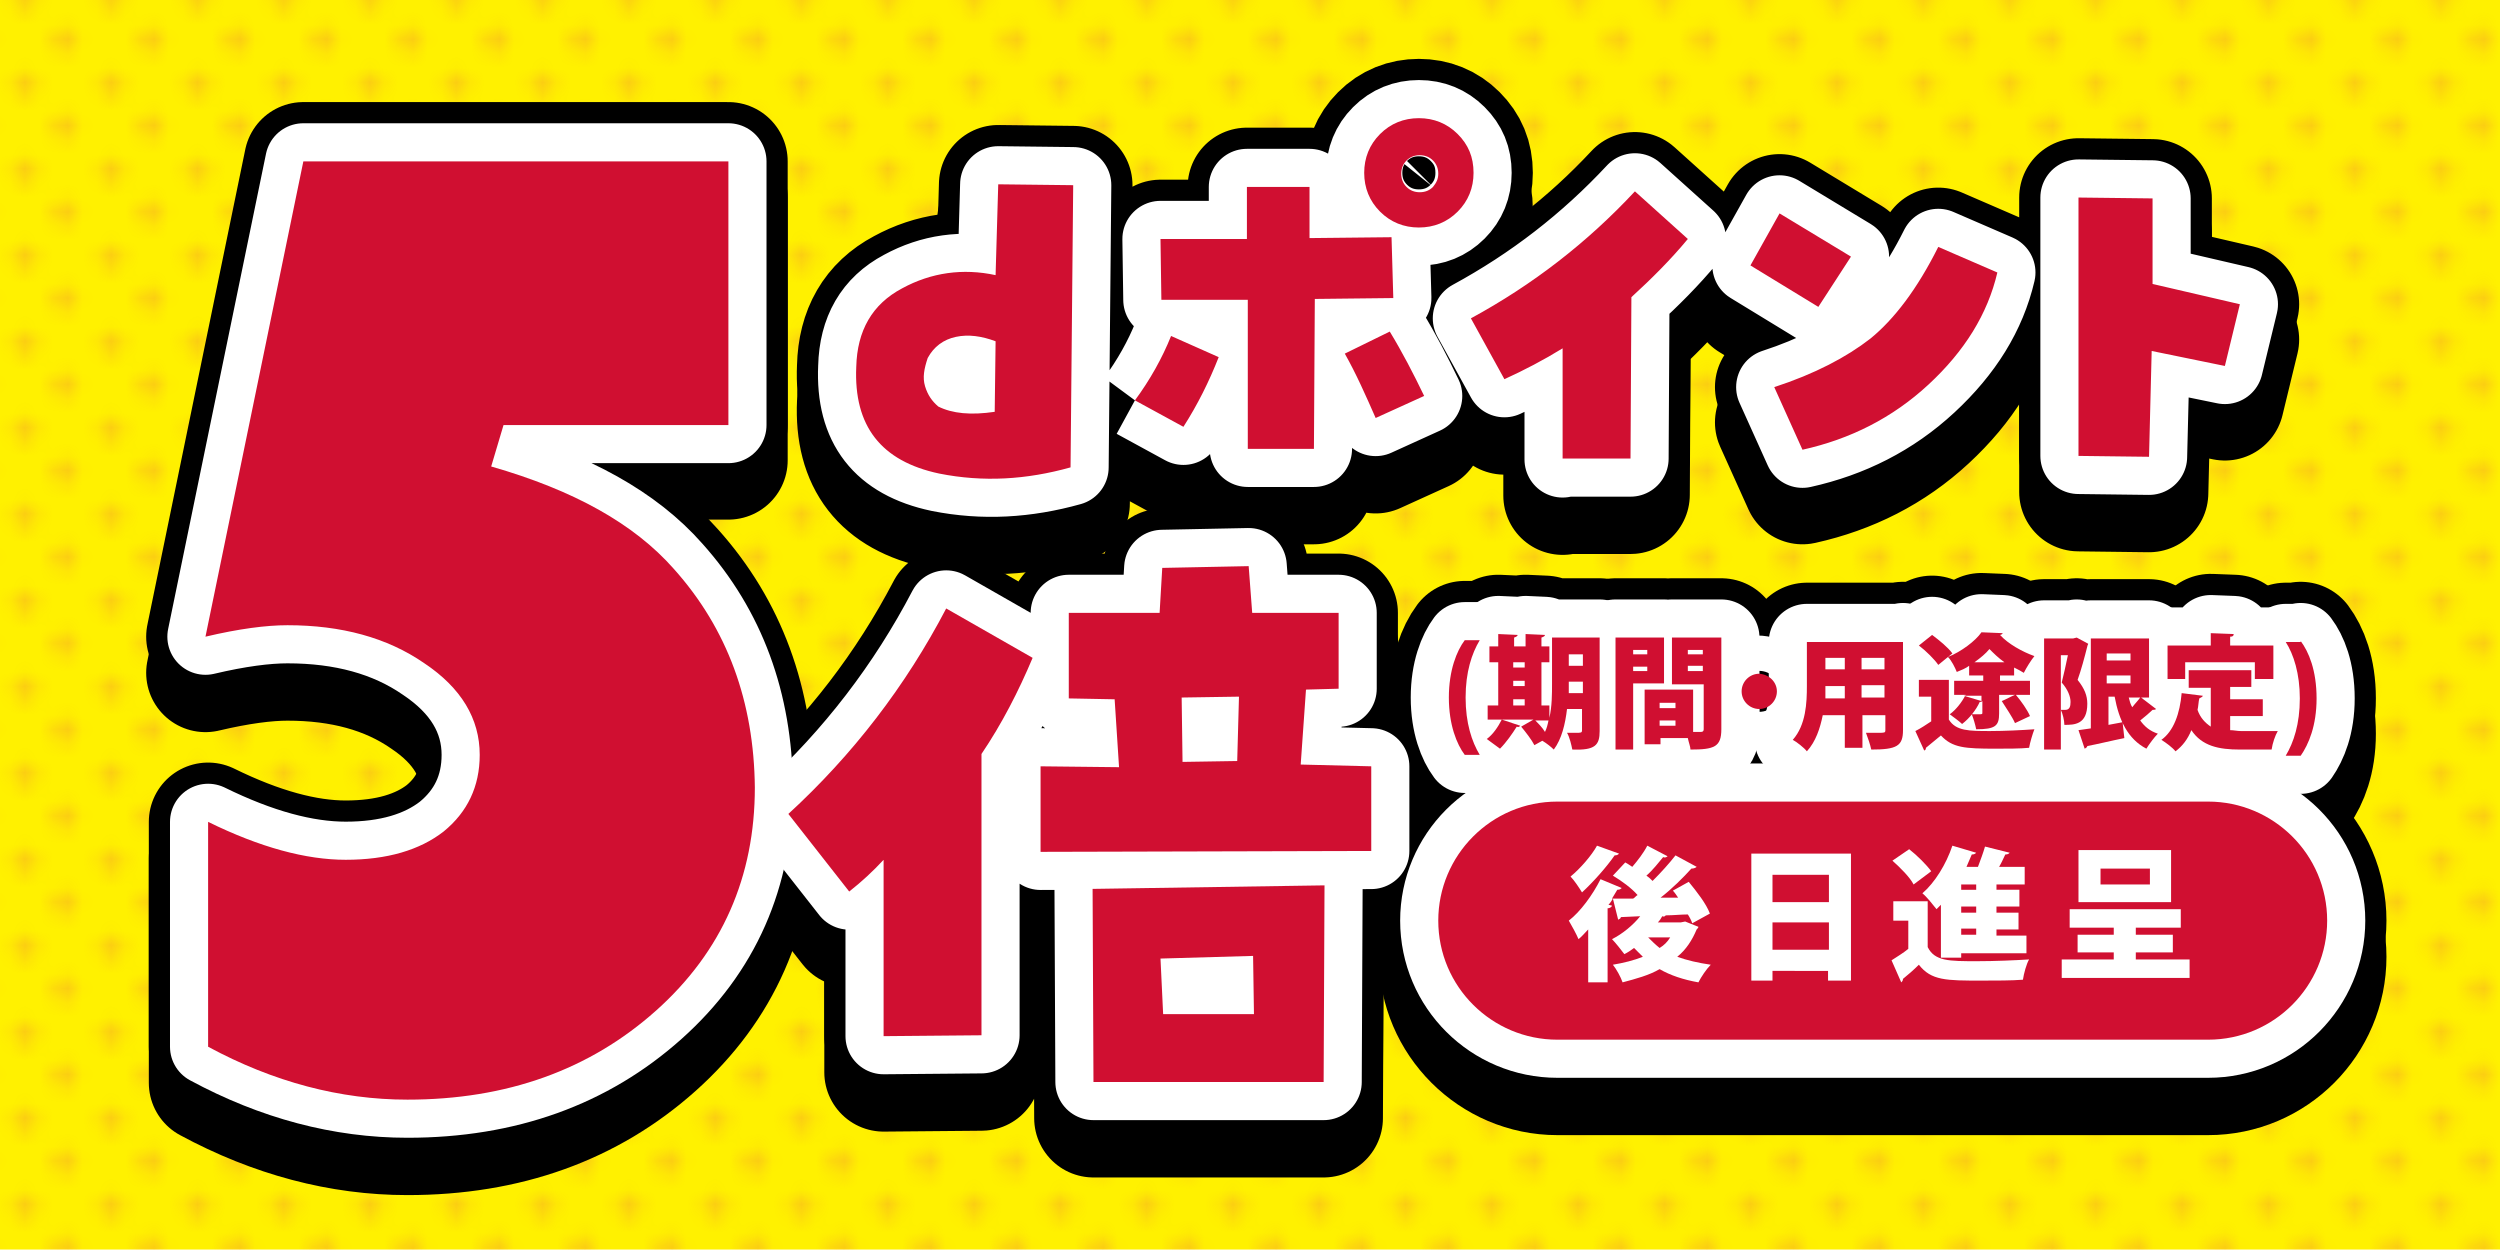
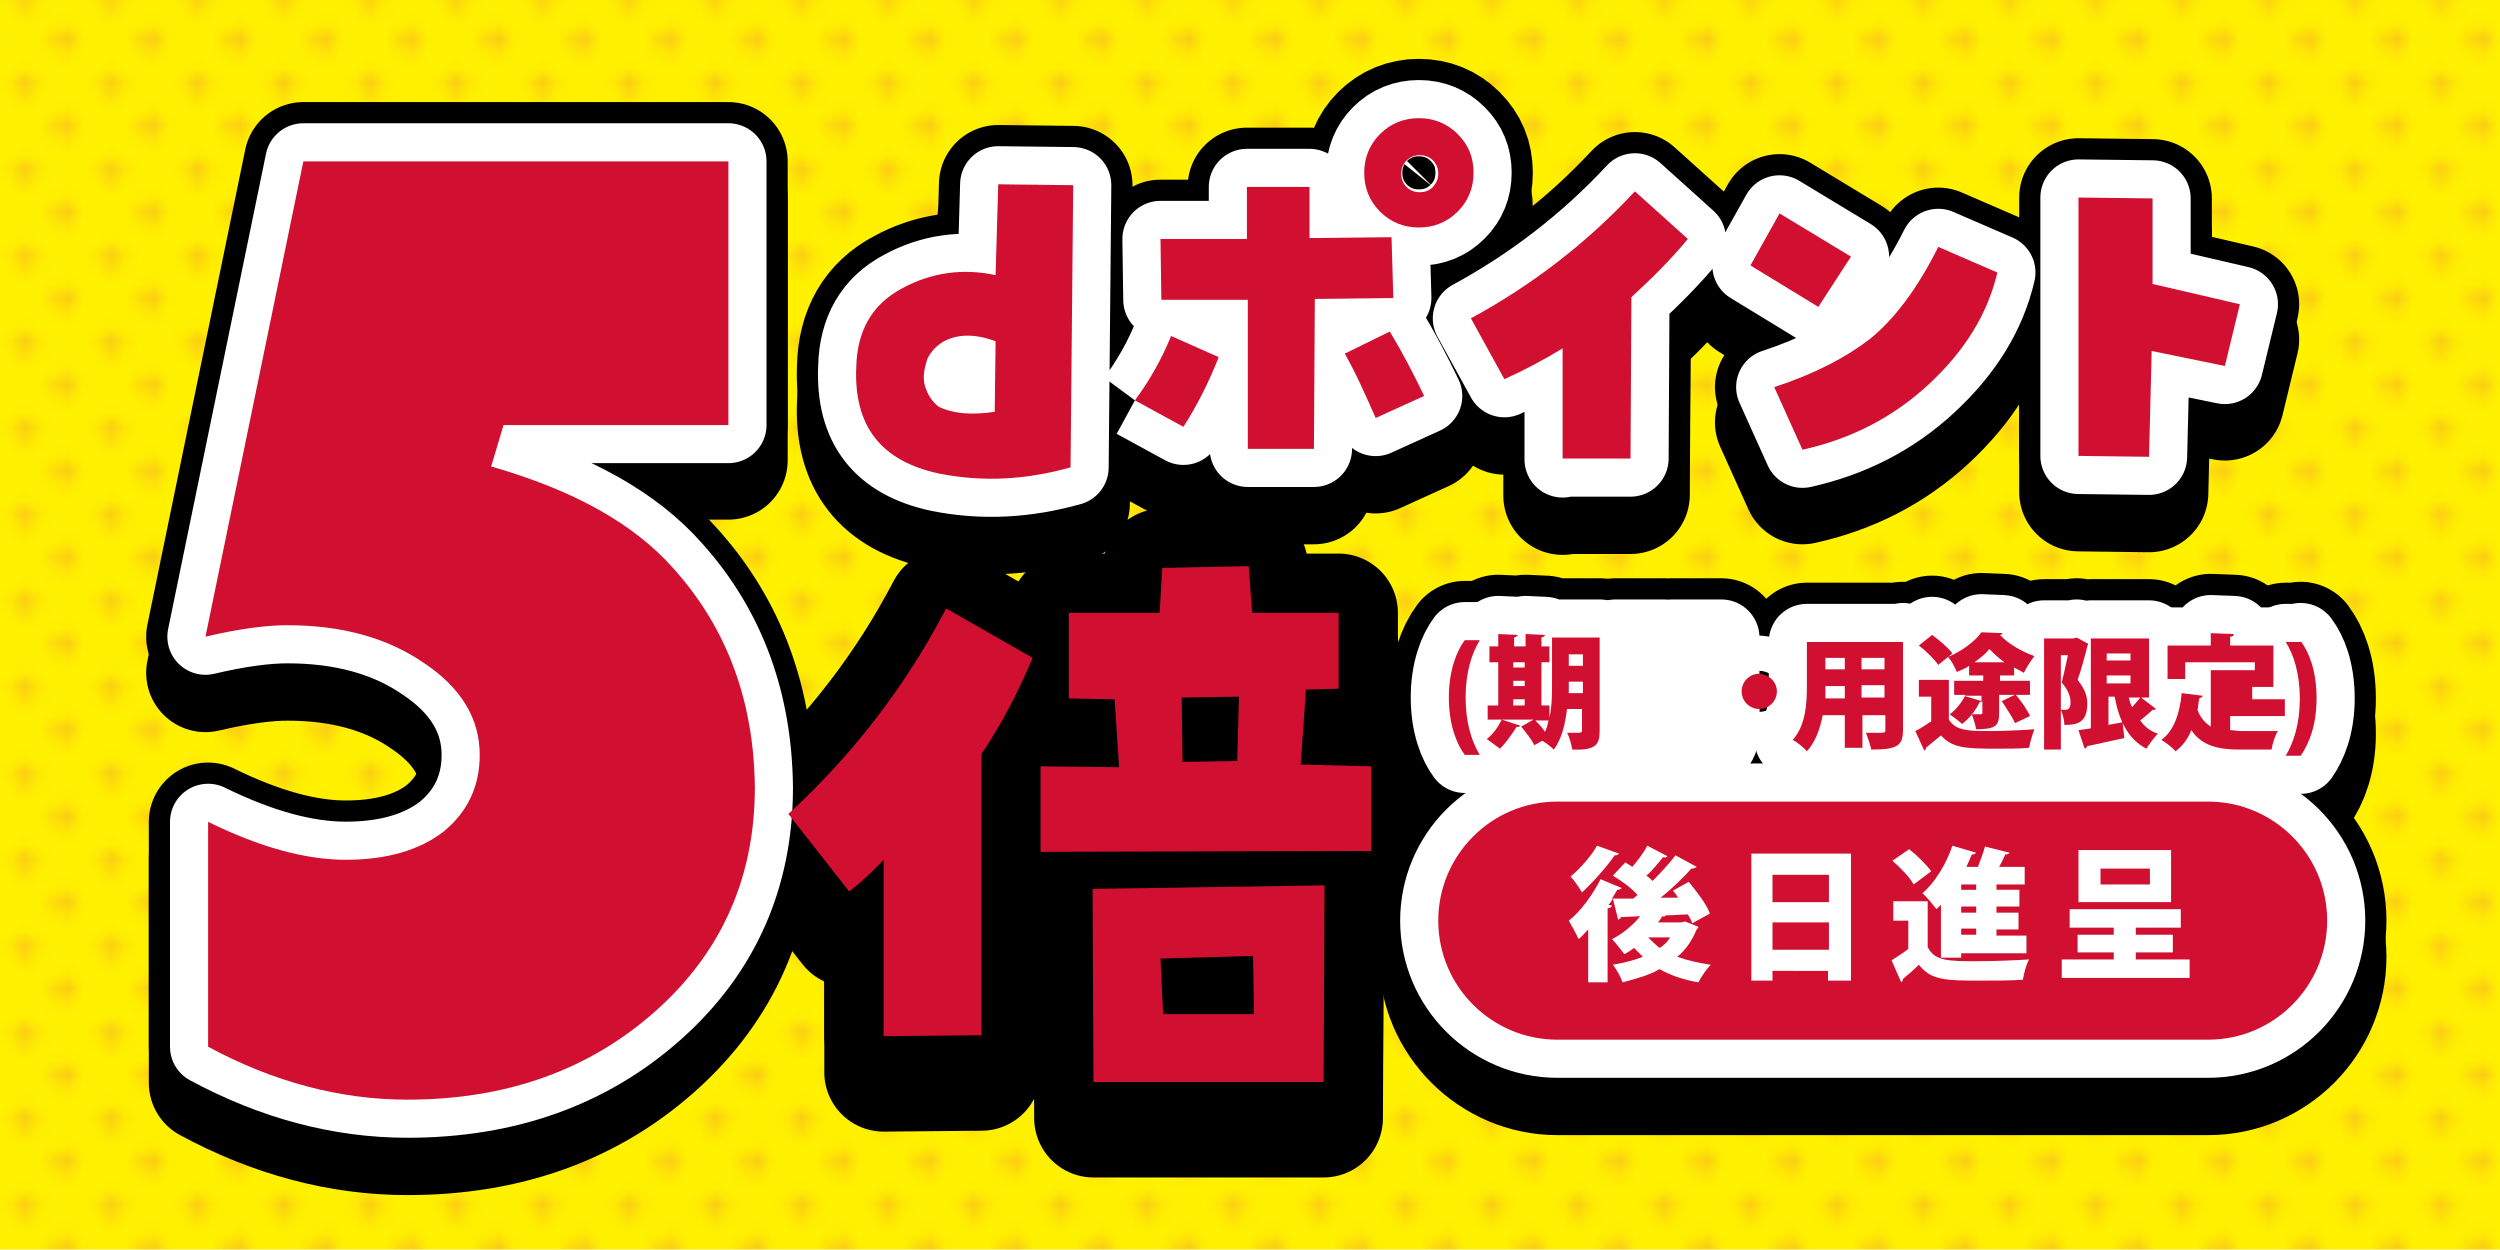
<svg xmlns="http://www.w3.org/2000/svg" xmlns:xlink="http://www.w3.org/1999/xlink" version="1.1" id="レイヤー_1" x="0px" y="0px" viewBox="0 0 283.5 141.7" style="enable-background:new 0 0 283.5 141.7;" xml:space="preserve">
  <style type="text/css">
	.st0{fill:none;}
	.st1{fill:#E4007F;}
	.st2{fill:#FFF215;}
	.st3{fill:#B81C22;}
	.st4{fill:#28A239;}
	.st5{fill:#FFFFFF;}
	.st6{fill:none;stroke:#E60012;stroke-width:2.459;stroke-linecap:round;stroke-linejoin:round;}
	.st7{fill:none;stroke:#28A239;stroke-width:4.919;stroke-linecap:round;stroke-linejoin:round;}
	.st8{fill:none;stroke:#E60012;stroke-width:4.509;stroke-linecap:round;stroke-linejoin:round;}
	.st9{fill:none;stroke:#E60012;stroke-width:3.279;stroke-linecap:round;stroke-linejoin:round;}
	.st10{fill:none;stroke:#A10C2F;stroke-width:1.107;stroke-linecap:round;}
	.st11{fill:#E60012;}
	.st12{fill:none;stroke:#FFFFFF;stroke-width:1.64;stroke-linecap:round;stroke-linejoin:round;}
	.st13{fill:#666666;}
	.st14{fill:none;stroke:#FFFFFF;stroke-width:12;stroke-linejoin:round;}
	.st15{fill:none;stroke:#000000;stroke-width:7;stroke-linejoin:round;}
	.st16{fill:#FFF100;}
	.st17{fill:none;stroke:#FFFFFF;stroke-width:0.486;}
	.st18{fill:none;stroke:#FFFFFF;stroke-width:8;stroke-linecap:round;stroke-linejoin:round;}
	.st19{fill:none;stroke:#000000;stroke-width:5;stroke-linecap:round;stroke-linejoin:round;stroke-miterlimit:10;}
	.st20{fill:none;stroke:#000000;stroke-width:5;stroke-linejoin:round;}
	.st21{fill:none;stroke:#28A239;stroke-width:1.5;stroke-miterlimit:10;}
	.st22{fill:none;stroke:#FFF100;stroke-width:1.5;stroke-miterlimit:10;}
	.st23{fill:none;stroke:#FFFFFF;stroke-width:1.5;stroke-miterlimit:10;}
	.st24{fill:none;stroke:#FFFFFF;stroke-width:8.615;stroke-linejoin:round;}
	.st25{fill:none;stroke:#000000;stroke-width:5.025;stroke-linejoin:round;}
	.st26{fill:none;stroke:#FFFFFF;stroke-width:8.615;stroke-linecap:round;stroke-linejoin:round;}
	.st27{fill:none;stroke:#000000;stroke-width:5.025;stroke-linejoin:round;}
	.st28{fill:none;stroke:#FFF100;stroke-width:0.486;}
	.st29{opacity:0.75;}
	.st30{fill:none;stroke:#FFF100;stroke-width:13;stroke-linecap:round;stroke-linejoin:round;}
	.st31{fill:none;stroke:#000000;stroke-width:7;stroke-linecap:round;stroke-linejoin:round;}
	.st32{fill:none;stroke:#FFF100;stroke-width:10.606;stroke-linecap:round;stroke-linejoin:round;}
	.st33{fill:none;stroke:#000000;stroke-width:5.711;stroke-linecap:round;stroke-linejoin:round;}
	.st34{fill:#F1BE4D;}
	.st35{fill:none;stroke:#FFFFFF;stroke-width:13.276;stroke-linecap:round;stroke-linejoin:round;}
	.st36{fill:none;stroke:#000000;stroke-width:8.298;stroke-linejoin:round;}
	.st37{fill:none;stroke:#FFFFFF;stroke-width:12.307;stroke-linecap:round;stroke-linejoin:round;}
	.st38{fill:none;stroke:#000000;stroke-width:7.692;stroke-linejoin:round;}
	.st39{opacity:0.15;fill:url(#SVGID_1_);}
	.st40{fill:none;stroke:#000000;stroke-width:13.448;stroke-linejoin:round;}
	.st41{fill:none;stroke:#FFFFFF;stroke-width:8.645;stroke-linejoin:round;}
	.st42{fill:#D00F31;}
	.st43{opacity:0.15;fill:url(#SVGID_00000158017261559893444450000009750853422794183867_);}
	.st44{fill:none;stroke:#000000;stroke-width:9.716;stroke-linejoin:round;}
	.st45{fill:none;stroke:#FFFFFF;stroke-width:6.246;stroke-linejoin:round;}
</style>
  <pattern x="-2176.2" y="219.9" width="5.7" height="5.7" patternUnits="userSpaceOnUse" id="Unnamed_Pattern" viewBox="0 -5.7 5.7 5.7" style="overflow:visible;">
    <g>
      <rect y="-5.7" class="st0" width="5.7" height="5.7" />
      <path class="st1" d="M2.4-1.4c0-0.5-0.4-0.9-0.9-0.9c-0.5,0-0.9,0.4-0.9,0.9c0,0.5,0.4,0.9,0.9,0.9C1.9-0.5,2.4-0.9,2.4-1.4" />
      <path class="st1" d="M5.2-4.3c0-0.5-0.4-0.9-0.9-0.9S3.3-4.8,3.3-4.3c0,0.5,0.4,0.9,0.9,0.9S5.2-3.7,5.2-4.3" />
    </g>
  </pattern>
  <rect x="0" y="0" class="st16" width="283.5" height="141.7" />
  <pattern id="SVGID_1_" xlink:href="#Unnamed_Pattern" patternTransform="matrix(1.631 0 0 -1.631 2766.854 5738.028)">
</pattern>
  <rect x="0" y="0" class="st39" width="283.5" height="141.7" />
  <g>
    <g>
      <g>
        <path class="st40" d="M166.1,89.7c-0.9-1.2-1.8-3.4-1.8-6.5c0-3.1,0.9-5.3,1.8-6.5h1.7c-0.9,1.5-1.6,3.6-1.6,6.5     c0,2.9,0.7,5,1.6,6.5H166.1z" />
        <path class="st40" d="M181.4,76.5V87c0,1.6-0.5,2.2-3.1,2.1c-0.1-0.5-0.3-1.4-0.6-1.9c0.3,0,0.7,0,1,0c0.6,0,0.7,0,0.7-0.3v-2.4     h-1.7c-0.2,1.7-0.6,3.4-1.5,4.6c-0.3-0.3-0.8-0.7-1.3-1l-0.9,0.5c-0.3-0.6-1-1.5-1.5-2.1l1.4-0.8h-3.6l2.1,0.7     c-0.1,0.1-0.2,0.2-0.4,0.1c-0.5,0.8-1.2,1.8-1.9,2.5c-0.4-0.3-1.1-0.8-1.5-1.1c0.7-0.5,1.3-1.4,1.7-2.2h-1.6v-1.8h1.2v-4.9h-1     v-1.8h1V76l2.2,0.1c0,0.1-0.1,0.2-0.4,0.3v1h1.3V76l2.2,0.1c0,0.1-0.1,0.2-0.4,0.3v1h0.9v1.8h-0.9v4.9h0.9v1.4     c0.3-1.3,0.3-2.7,0.3-3.9v-5.2H181.4z M172.9,79.1h-1.3v0.6h1.3V79.1z M171.6,81.2v0.6h1.3v-0.6H171.6z M171.6,83.4v0.7h1.3v-0.7     H171.6z M174.1,85.8c0.4,0.4,0.8,0.8,1.1,1.3c0.2-0.4,0.3-0.8,0.4-1.3H174.1z M177.9,81.4c0,0.7,0,0.9,0,1.3h1.6v-1.3H177.9z      M179.5,78.3h-1.6v1.3h1.6V78.3z" />
        <path class="st40" d="M188.7,81.6h-3.5v7.5h-2V76.4h5.5V81.6z M186.8,77.8h-1.6v0.5h1.6V77.8z M185.2,80.2h1.6v-0.5h-1.6V80.2z      M195.2,76.4v10.4c0,2-0.8,2.3-3.5,2.3c0-0.3-0.2-0.8-0.3-1.3h-3.1v0.7h-1.8v-6.2h5.5v4.8h0.9c0.2,0,0.3-0.1,0.3-0.3v-5.1h-3.6     v-5.3H195.2z M190,83.8h-1.8v0.6h1.8V83.8z M188.2,86.3h1.8v-0.6h-1.8V86.3z M193.1,77.8h-1.7v0.5h1.7V77.8z M191.4,80.2h1.7     v-0.6h-1.7V80.2z" />
        <path class="st40" d="M201.5,82.5c0,1.1-0.9,2-2,2c-1.1,0-2-0.9-2-2s0.9-2,2-2C200.7,80.5,201.5,81.4,201.5,82.5z" />
        <path class="st40" d="M215.8,76.8v10.1c0,1.8-0.7,2.2-3.6,2.2c-0.1-0.5-0.4-1.4-0.6-1.9c0.5,0,1,0,1.4,0c0.7,0,0.8,0,0.8-0.3     v-1.7h-2.6v3.7h-2v-3.7h-2.5c-0.3,1.5-0.8,3-1.8,4.1c-0.3-0.4-1.2-1.1-1.6-1.3c1.5-1.7,1.6-4.2,1.6-6.1v-5H215.8z M207,81.9     c0,0.4,0,0.9,0,1.4h2.2v-1.4H207z M209.2,78.7H207V80h2.2V78.7z M213.7,80v-1.3h-2.6V80H213.7z M211.1,83.2h2.6v-1.4h-2.6V83.2z" />
        <path class="st40" d="M221,81.3v4.4c0.8,1.3,2.3,1.3,4.7,1.3c1.6,0,3.6-0.1,5-0.2c-0.2,0.5-0.5,1.5-0.6,2.1     c-1,0.1-2.5,0.1-3.8,0.1c-3.5,0-4.9-0.1-6.2-1.5c-0.6,0.5-1.2,1-1.7,1.4c0,0.2-0.1,0.3-0.2,0.3l-1-2.2c0.6-0.3,1.2-0.7,1.8-1.1     v-2.6h-1.4v-1.9H221z M226.7,85c0,1.4-0.4,1.8-2.6,1.8c-0.1-0.5-0.3-1.2-0.5-1.7c0.2,0,0.5,0,0.7,0c0.5,0,0.5,0,0.5-0.2v-1.3     c-0.1,0.1-0.2,0.1-0.3,0.1c-0.4,0.9-1.2,1.9-2,2.5c-0.3-0.3-1-0.8-1.4-1.1c0.7-0.5,1.4-1.4,1.8-2.2h-1.3v-1.6h3.3v-0.6h-1.6v-1.1     c-0.4,0.3-0.9,0.5-1.4,0.7c-0.2-0.5-0.6-1.3-1-1.7l-1.1,0.9c-0.4-0.6-1.4-1.6-2.2-2.2l1.5-1.2c0.8,0.6,1.8,1.4,2.3,2.1l-0.5,0.4     c1.5-0.6,3.1-1.8,3.8-2.8L227,76c0,0.1-0.2,0.2-0.3,0.2c0.9,1,2.5,1.9,3.9,2.4c-0.4,0.5-0.9,1.3-1.2,1.9     c-0.3-0.2-0.7-0.4-1.1-0.6v0.9h-1.6v0.6h3.4V83h-1.6c0.6,0.7,1.3,1.7,1.6,2.4l-1.7,0.8c-0.3-0.7-1-1.7-1.5-2.5     c0.5-0.2,1-0.5,1.5-0.7h-1.8V85z M224.7,83h-2l2,0.6V83z M227.3,79.2c-0.7-0.5-1.2-1-1.7-1.5c-0.4,0.5-1,1-1.7,1.5H227.3z" />
        <path class="st40" d="M235.5,76.4l1.3,0.7c0,0.1-0.1,0.2-0.1,0.3c-0.3,1.2-0.7,2.7-1.1,3.8c0.8,1,1.1,1.8,1.1,2.7     c0,2.4-1.5,2.4-2.6,2.4c0-0.5-0.2-1.3-0.4-1.7c0.2,0,0.4,0,0.5,0c0.5,0,0.6-0.4,0.6-0.9c0-0.6-0.3-1.4-1-2.2     c0.2-0.8,0.5-2.1,0.7-3.1h-0.8v10.9h-1.9V76.5h3.3L235.5,76.4z M242.8,83.2l1.7,1.3c-0.1,0.1-0.3,0.1-0.4,0.1     c-0.3,0.3-0.9,0.8-1.4,1.2c0.5,0.7,1.1,1.2,2,1.5c-0.4,0.4-1,1.2-1.3,1.7c-2.1-1.1-3.1-3.2-3.6-5.9h-0.7v3.2     c0.5-0.1,1.1-0.2,1.6-0.3l0.2,1.8c-1.5,0.3-3.1,0.7-4.2,0.9c0,0.1-0.1,0.2-0.3,0.3l-0.7-2.1l1.4-0.2V76.5h6.6v6.7H242.8z      M241.6,78.2h-2.7V79h2.7V78.2z M238.9,80.6v0.9h2.7v-0.9H238.9z M241.4,83.2c0.1,0.4,0.2,0.8,0.4,1.1c0.3-0.4,0.7-0.8,0.9-1.1     H241.4z" />
        <path class="st40" d="M252.9,85.3v1.6c0.4,0,0.8,0.1,1.2,0.1c0.9,0,3.1,0,4.2,0c-0.3,0.5-0.6,1.4-0.7,2.1H254     c-2.4,0-4.3-0.4-5.5-2.2c-0.4,1-1,1.8-1.8,2.4c-0.3-0.4-1.1-1-1.6-1.3c1.4-1,2.1-3,2.3-5.3l2.4,0.3c0,0.1-0.2,0.2-0.4,0.3     c-0.1,0.4-0.1,0.9-0.2,1.3c0.3,0.9,0.9,1.5,1.5,1.9V82h-2.5v-1.9h7.1V82h-2.4v1.4h3.7v1.9H252.9z M247.8,79.2V81h-2v-3.8h4.9     v-1.4l2.6,0.1c0,0.2-0.1,0.3-0.4,0.3v1h4.9V81h-2.1v-1.9H247.8z" />
        <path class="st40" d="M260.9,76.7c0.9,1.2,1.8,3.3,1.8,6.5c0,3.1-0.9,5.2-1.8,6.5h-1.7c0.9-1.5,1.6-3.6,1.6-6.5     c0-2.8-0.7-5-1.6-6.4H260.9z" />
        <path class="st40" d="M76.4,68.5c-4.5-5.1-11.3-8.9-20.7-11.6l1.4-4.7h25.5V22.4H34.4L23.3,76.3c3.8-0.9,6.9-1.3,9.3-1.3     c6.1,0,11.3,1.4,15.5,4.3c4.2,2.8,6.3,6.3,6.3,10.4c0,3.6-1.4,6.5-4.1,8.7c-2.7,2.1-6.4,3.2-11.1,3.2c-4.5,0-9.7-1.4-15.6-4.3     v25.5c7.4,4,15,6,22.6,6c11.3,0,20.7-3.4,28.2-10.1c7.5-6.7,11.2-15.2,11.2-25.3C85.5,83.7,82.5,75.4,76.4,68.5" />
        <path class="st40" d="M100.2,101.6c-1.2,1.3-2.5,2.5-3.9,3.6l-6.9-8.8c7.3-6.7,13.3-14.5,17.9-23.3l9.8,5.6     c-1.6,3.8-3.5,7.5-5.8,10.9v31.9l-11.1,0.1V101.6 M155.5,91v9.6l-37.4,0.1V91l8.9,0.1l-0.5-7.7l-5.2-0.1v-9.7h10.3l0.3-5.1     l9.8-0.2l0.4,5.3h9.8v8.6l-3.7,0.1l-0.6,8.5L155.5,91z M140.5,83.1l-6.5,0.1l0.1,7.3l6.2-0.1L140.5,83.1z M123.9,104.9l26.3-0.4     l-0.1,22.3h-26.1L123.9,104.9z M131.6,112.8l0.3,6.3h10.3l-0.1-6.6L131.6,112.8z" />
        <path class="st40" d="M112.9,35.3c-3.7-0.8-7.3-0.3-10.6,1.5c-3.4,1.8-5.1,4.8-5.2,8.9c-0.3,6.7,2.8,10.7,9.4,12.1     c5,1,9.9,0.7,14.9-0.7l0.3-32L113,25L112.9,35.3z M112.8,50.8c-2.7,0.4-4.8,0.2-6.4-0.6c-0.7-0.6-1.2-1.3-1.5-2.3     c-0.3-1-0.1-2,0.3-3.2c0.7-1.3,1.8-2.1,3.2-2.4c1.4-0.3,2.9-0.1,4.5,0.5L112.8,50.8z M128.7,49.5c1.7-2.3,3.1-4.8,4.1-7.3     l5.4,2.4c-1.1,2.8-2.4,5.4-4,7.9L128.7,49.5 M158,37.9l-8.9,0.1L149,55h-7.5l0-16.9l-9.8,0l-0.1-6.9l9.8,0l0-5.9h7.1l0,5.8     l9.3-0.1L158,37.9z M157.6,41.7c1.4,2.3,2.7,4.8,3.9,7.3l-5.5,2.5c-1.1-2.5-2.2-5-3.5-7.3L157.6,41.7z M165.3,19.3     c-1.2-1.2-2.7-1.8-4.4-1.8c-1.7,0-3.2,0.6-4.4,1.8c-1.2,1.2-1.8,2.7-1.8,4.4c0,1.7,0.6,3.2,1.8,4.4c1.2,1.2,2.7,1.8,4.4,1.8     c1.7,0,3.2-0.6,4.4-1.8c1.2-1.2,1.8-2.7,1.8-4.4C167.1,21.9,166.5,20.5,165.3,19.3 M162.5,25.2c-0.4,0.4-0.9,0.6-1.5,0.6     c-0.6,0-1.1-0.2-1.5-0.6c-0.4-0.4-0.6-0.9-0.6-1.5c0-0.6,0.2-1.1,0.6-1.5c0.4-0.4,0.9-0.6,1.5-0.6c0.6,0,1.1,0.2,1.5,0.6     c0.4,0.4,0.6,0.9,0.6,1.5C163.1,24.3,162.9,24.8,162.5,25.2 M177.2,56.2V43.6c-2.1,1.3-4.4,2.5-6.6,3.5l-3.8-6.9     c7-3.8,13.2-8.6,18.6-14.4l6,5.4c-1.9,2.3-4.1,4.5-6.4,6.6l-0.1,18.3H177.2z M198.5,34.2l3.3-5.9l8.1,4.9l-3.7,5.7L198.5,34.2z      M212.1,42.4c2.7-2.2,5.3-5.6,7.7-10.4l6.7,2.9c-1.1,4.7-3.7,8.9-7.8,12.7c-4.1,3.8-8.9,6.2-14.3,7.4l-3.2-7.1     C205.8,46.4,209.4,44.6,212.1,42.4 M243.7,55.9l-8-0.1V26.4l8.4,0.1l0,9.7l9.9,2.3l-1.7,7l-8.3-1.7L243.7,55.9z" />
        <path class="st40" d="M250.4,122c7.5,0,13.5-6.1,13.5-13.5S257.9,95,250.4,95h-73.8c-7.5,0-13.5,6.1-13.5,13.5     s6.1,13.5,13.5,13.5H250.4z" />
      </g>
      <g>
        <g>
          <path class="st40" d="M166.1,85.6c-0.9-1.2-1.8-3.4-1.8-6.5c0-3.1,0.9-5.3,1.8-6.5h1.7c-0.9,1.5-1.6,3.6-1.6,6.5      c0,2.9,0.7,5,1.6,6.5H166.1z" />
          <path class="st40" d="M181.4,72.4v10.5c0,1.6-0.5,2.2-3.1,2.1c-0.1-0.5-0.3-1.4-0.6-1.9c0.3,0,0.7,0,1,0c0.6,0,0.7,0,0.7-0.3      v-2.4h-1.7c-0.2,1.7-0.6,3.4-1.5,4.6c-0.3-0.3-0.8-0.7-1.3-1l-0.9,0.5c-0.3-0.6-1-1.5-1.5-2.1l1.4-0.8h-3.6l2.1,0.7      c-0.1,0.1-0.2,0.2-0.4,0.1c-0.5,0.8-1.2,1.8-1.9,2.5c-0.4-0.3-1.1-0.8-1.5-1.1c0.7-0.5,1.3-1.4,1.7-2.2h-1.6V80h1.2v-4.9h-1      v-1.8h1v-1.4l2.2,0.1c0,0.1-0.1,0.2-0.4,0.3v1h1.3v-1.4l2.2,0.1c0,0.1-0.1,0.2-0.4,0.3v1h0.9v1.8h-0.9V80h0.9v1.4      c0.3-1.3,0.3-2.7,0.3-3.9v-5.2H181.4z M172.9,75.1h-1.3v0.6h1.3V75.1z M171.6,77.2v0.6h1.3v-0.6H171.6z M171.6,79.3V80h1.3v-0.7      H171.6z M174.1,81.7c0.4,0.4,0.8,0.8,1.1,1.3c0.2-0.4,0.3-0.8,0.4-1.3H174.1z M177.9,77.3c0,0.7,0,0.9,0,1.3h1.6v-1.3H177.9z       M179.5,74.2h-1.6v1.3h1.6V74.2z" />
          <path class="st40" d="M188.7,77.5h-3.5V85h-2V72.3h5.5V77.5z M186.8,73.7h-1.6v0.5h1.6V73.7z M185.2,76.1h1.6v-0.5h-1.6V76.1z       M195.2,72.3v10.4c0,2-0.8,2.3-3.5,2.3c0-0.3-0.2-0.8-0.3-1.3h-3.1v0.7h-1.8v-6.2h5.5V83h0.9c0.2,0,0.3-0.1,0.3-0.3v-5.1h-3.6      v-5.3H195.2z M190,79.7h-1.8v0.6h1.8V79.7z M188.2,82.3h1.8v-0.6h-1.8V82.3z M193.1,73.7h-1.7v0.5h1.7V73.7z M191.4,76.1h1.7      v-0.6h-1.7V76.1z" />
          <path class="st40" d="M201.5,78.4c0,1.1-0.9,2-2,2c-1.1,0-2-0.9-2-2s0.9-2,2-2C200.7,76.5,201.5,77.4,201.5,78.4z" />
          <path class="st40" d="M215.8,72.7v10.1c0,1.8-0.7,2.2-3.6,2.2c-0.1-0.5-0.4-1.4-0.6-1.9c0.5,0,1,0,1.4,0c0.7,0,0.8,0,0.8-0.3      v-1.7h-2.6v3.7h-2v-3.7h-2.5c-0.3,1.5-0.8,3-1.8,4.1c-0.3-0.4-1.2-1.1-1.6-1.3c1.5-1.7,1.6-4.2,1.6-6.1v-5H215.8z M207,77.8      c0,0.4,0,0.9,0,1.4h2.2v-1.4H207z M209.2,74.6H207v1.3h2.2V74.6z M213.7,75.9v-1.3h-2.6v1.3H213.7z M211.1,79.1h2.6v-1.4h-2.6      V79.1z" />
          <path class="st40" d="M221,77.2v4.4c0.8,1.3,2.3,1.3,4.7,1.3c1.6,0,3.6-0.1,5-0.2c-0.2,0.5-0.5,1.5-0.6,2.1      c-1,0.1-2.5,0.1-3.8,0.1c-3.5,0-4.9-0.1-6.2-1.5c-0.6,0.5-1.2,1-1.7,1.4c0,0.2-0.1,0.3-0.2,0.3l-1-2.2c0.6-0.3,1.2-0.7,1.8-1.1      V79h-1.4v-1.9H221z M226.7,80.9c0,1.4-0.4,1.8-2.6,1.8c-0.1-0.5-0.3-1.2-0.5-1.7c0.2,0,0.5,0,0.7,0c0.5,0,0.5,0,0.5-0.2v-1.3      c-0.1,0.1-0.2,0.1-0.3,0.1c-0.4,0.9-1.2,1.9-2,2.5c-0.3-0.3-1-0.8-1.4-1.1c0.7-0.5,1.4-1.4,1.8-2.2h-1.3v-1.6h3.3v-0.6h-1.6      v-1.1c-0.4,0.3-0.9,0.5-1.4,0.7c-0.2-0.5-0.6-1.3-1-1.7l-1.1,0.9c-0.4-0.6-1.4-1.6-2.2-2.2l1.5-1.2c0.8,0.6,1.8,1.4,2.3,2.1      l-0.5,0.4c1.5-0.6,3.1-1.8,3.8-2.8l2.4,0.1c0,0.1-0.2,0.2-0.3,0.2c0.9,1,2.5,1.9,3.9,2.4c-0.4,0.5-0.9,1.3-1.2,1.9      c-0.3-0.2-0.7-0.4-1.1-0.6v0.9h-1.6v0.6h3.4v1.6h-1.6c0.6,0.7,1.3,1.7,1.6,2.4l-1.7,0.8c-0.3-0.7-1-1.7-1.5-2.5      c0.5-0.2,1-0.5,1.5-0.7h-1.8V80.9z M224.7,78.9h-2l2,0.6V78.9z M227.3,75.1c-0.7-0.5-1.2-1-1.7-1.5c-0.4,0.5-1,1-1.7,1.5H227.3z      " />
          <path class="st40" d="M235.5,72.3l1.3,0.7c0,0.1-0.1,0.2-0.1,0.3c-0.3,1.2-0.7,2.7-1.1,3.8c0.8,1,1.1,1.8,1.1,2.7      c0,2.4-1.5,2.4-2.6,2.4c0-0.5-0.2-1.3-0.4-1.7c0.2,0,0.4,0,0.5,0c0.5,0,0.6-0.4,0.6-0.9c0-0.6-0.3-1.4-1-2.2      c0.2-0.8,0.5-2.1,0.7-3.1h-0.8V85h-1.9V72.4h3.3L235.5,72.3z M242.8,79.1l1.7,1.3c-0.1,0.1-0.3,0.1-0.4,0.1      c-0.3,0.3-0.9,0.8-1.4,1.2c0.5,0.7,1.1,1.2,2,1.5c-0.4,0.4-1,1.2-1.3,1.7c-2.1-1.1-3.1-3.2-3.6-5.9h-0.7v3.2      c0.5-0.1,1.1-0.2,1.6-0.3l0.2,1.8c-1.5,0.3-3.1,0.7-4.2,0.9c0,0.1-0.1,0.2-0.3,0.3l-0.7-2.1l1.4-0.2V72.4h6.6v6.7H242.8z       M241.6,74.1h-2.7v0.8h2.7V74.1z M238.9,76.6v0.9h2.7v-0.9H238.9z M241.4,79.1c0.1,0.4,0.2,0.8,0.4,1.1c0.3-0.4,0.7-0.8,0.9-1.1      H241.4z" />
          <path class="st40" d="M252.9,81.2v1.6c0.4,0,0.8,0.1,1.2,0.1c0.9,0,3.1,0,4.2,0c-0.3,0.5-0.6,1.4-0.7,2.1H254      c-2.4,0-4.3-0.4-5.5-2.2c-0.4,1-1,1.8-1.8,2.4c-0.3-0.4-1.1-1-1.6-1.3c1.4-1,2.1-3,2.3-5.3l2.4,0.3c0,0.1-0.2,0.2-0.4,0.3      c-0.1,0.4-0.1,0.9-0.2,1.3c0.3,0.9,0.9,1.5,1.5,1.9v-4.4h-2.5V76h7.1v1.9h-2.4v1.4h3.7v1.9H252.9z M247.8,75.1V77h-2v-3.8h4.9      v-1.4l2.6,0.1c0,0.2-0.1,0.3-0.4,0.3v1h4.9V77h-2.1v-1.9H247.8z" />
          <path class="st40" d="M260.9,72.7c0.9,1.2,1.8,3.3,1.8,6.5c0,3.1-0.9,5.2-1.8,6.5h-1.7c0.9-1.5,1.6-3.6,1.6-6.5      c0-2.8-0.7-5-1.6-6.4H260.9z" />
        </g>
        <path class="st40" d="M76.4,64.5c-4.5-5.1-11.3-8.9-20.7-11.6l1.4-4.7h25.5V18.3H34.4L23.3,72.2c3.8-0.9,6.9-1.3,9.3-1.3     c6.1,0,11.3,1.4,15.5,4.3c4.2,2.8,6.3,6.3,6.3,10.4c0,3.6-1.4,6.5-4.1,8.7c-2.7,2.1-6.4,3.2-11.1,3.2c-4.5,0-9.7-1.4-15.6-4.3     v25.5c7.4,4,15,6,22.6,6c11.3,0,20.7-3.4,28.2-10.1c7.5-6.7,11.2-15.2,11.2-25.3C85.5,79.6,82.5,71.3,76.4,64.5" />
        <path class="st40" d="M100.2,97.5c-1.2,1.3-2.5,2.5-3.9,3.6l-6.9-8.8c7.3-6.7,13.3-14.5,17.9-23.3l9.8,5.6     c-1.6,3.8-3.5,7.5-5.8,10.9v31.9l-11.1,0.1V97.5 M155.5,86.9v9.6L118,96.6v-9.7l8.9,0.1l-0.5-7.7l-5.2-0.1v-9.7h10.3l0.3-5.1     l9.8-0.2l0.4,5.3h9.8v8.6l-3.7,0.1l-0.6,8.5L155.5,86.9z M140.5,79l-6.5,0.1l0.1,7.3l6.2-0.1L140.5,79z M123.9,100.8l26.3-0.4     l-0.1,22.3h-26.1L123.9,100.8z M131.6,108.7l0.3,6.3h10.3l-0.1-6.6L131.6,108.7z" />
        <path class="st40" d="M112.9,31.2c-3.7-0.8-7.3-0.3-10.6,1.5c-3.4,1.8-5.1,4.8-5.2,8.9c-0.3,6.7,2.8,10.7,9.4,12.1     c5,1,9.9,0.7,14.9-0.7l0.3-32l-8.5-0.1L112.9,31.2z M112.8,46.7c-2.7,0.4-4.8,0.2-6.4-0.6c-0.7-0.6-1.2-1.3-1.5-2.3     c-0.3-1-0.1-2,0.3-3.2c0.7-1.3,1.8-2.1,3.2-2.4c1.4-0.3,2.9-0.1,4.5,0.5L112.8,46.7z M128.7,45.4c1.7-2.3,3.1-4.8,4.1-7.3     l5.4,2.4c-1.1,2.8-2.4,5.4-4,7.9L128.7,45.4 M158,33.8l-8.9,0.1l-0.1,17h-7.5l0-16.9l-9.8,0l-0.1-6.9l9.8,0l0-5.9h7.1l0,5.8     l9.3-0.1L158,33.8z M157.6,37.6c1.4,2.3,2.7,4.8,3.9,7.3l-5.5,2.5c-1.1-2.5-2.2-5-3.5-7.3L157.6,37.6z M165.3,15.2     c-1.2-1.2-2.7-1.8-4.4-1.8c-1.7,0-3.2,0.6-4.4,1.8c-1.2,1.2-1.8,2.7-1.8,4.4c0,1.7,0.6,3.2,1.8,4.4c1.2,1.2,2.7,1.8,4.4,1.8     c1.7,0,3.2-0.6,4.4-1.8c1.2-1.2,1.8-2.7,1.8-4.4C167.1,17.8,166.5,16.4,165.3,15.2 M162.5,21.2c-0.4,0.4-0.9,0.6-1.5,0.6     c-0.6,0-1.1-0.2-1.5-0.6c-0.4-0.4-0.6-0.9-0.6-1.5c0-0.6,0.2-1.1,0.6-1.5c0.4-0.4,0.9-0.6,1.5-0.6c0.6,0,1.1,0.2,1.5,0.6     c0.4,0.4,0.6,0.9,0.6,1.5C163.1,20.3,162.9,20.7,162.5,21.2 M177.2,52.1V39.5c-2.1,1.3-4.4,2.5-6.6,3.5l-3.8-6.9     c7-3.8,13.2-8.6,18.6-14.4l6,5.4c-1.9,2.3-4.1,4.5-6.4,6.6l-0.1,18.3H177.2z M198.5,30.1l3.3-5.9l8.1,4.9l-3.7,5.7L198.5,30.1z      M212.1,38.4c2.7-2.2,5.3-5.6,7.7-10.4l6.7,2.9c-1.1,4.7-3.7,8.9-7.8,12.7c-4.1,3.8-8.9,6.2-14.3,7.4l-3.2-7.1     C205.8,42.4,209.4,40.5,212.1,38.4 M243.7,51.8l-8-0.1V22.4l8.4,0.1l0,9.7l9.9,2.3l-1.7,7l-8.3-1.7L243.7,51.8z" />
        <path class="st40" d="M250.4,117.9c7.5,0,13.5-6.1,13.5-13.5c0-7.5-6.1-13.5-13.5-13.5h-73.8c-7.5,0-13.5,6.1-13.5,13.5     c0,7.5,6.1,13.5,13.5,13.5H250.4z" />
      </g>
    </g>
    <g>
      <g>
        <path class="st41" d="M166.1,85.6c-0.9-1.2-1.8-3.4-1.8-6.5c0-3.1,0.9-5.3,1.8-6.5h1.7c-0.9,1.5-1.6,3.6-1.6,6.5     c0,2.9,0.7,5,1.6,6.5H166.1z" />
        <path class="st41" d="M181.4,72.4v10.5c0,1.6-0.5,2.2-3.1,2.1c-0.1-0.5-0.3-1.4-0.6-1.9c0.3,0,0.7,0,1,0c0.6,0,0.7,0,0.7-0.3     v-2.4h-1.7c-0.2,1.7-0.6,3.4-1.5,4.6c-0.3-0.3-0.8-0.7-1.3-1l-0.9,0.5c-0.3-0.6-1-1.5-1.5-2.1l1.4-0.8h-3.6l2.1,0.7     c-0.1,0.1-0.2,0.2-0.4,0.1c-0.5,0.8-1.2,1.8-1.9,2.5c-0.4-0.3-1.1-0.8-1.5-1.1c0.7-0.5,1.3-1.4,1.7-2.2h-1.6V80h1.2v-4.9h-1v-1.8     h1v-1.4l2.2,0.1c0,0.1-0.1,0.2-0.4,0.3v1h1.3v-1.4l2.2,0.1c0,0.1-0.1,0.2-0.4,0.3v1h0.9v1.8h-0.9V80h0.9v1.4     c0.3-1.3,0.3-2.7,0.3-3.9v-5.2H181.4z M172.9,75.1h-1.3v0.6h1.3V75.1z M171.6,77.2v0.6h1.3v-0.6H171.6z M171.6,79.3V80h1.3v-0.7     H171.6z M174.1,81.7c0.4,0.4,0.8,0.8,1.1,1.3c0.2-0.4,0.3-0.8,0.4-1.3H174.1z M177.9,77.3c0,0.7,0,0.9,0,1.3h1.6v-1.3H177.9z      M179.5,74.2h-1.6v1.3h1.6V74.2z" />
        <path class="st41" d="M188.7,77.5h-3.5V85h-2V72.3h5.5V77.5z M186.8,73.7h-1.6v0.5h1.6V73.7z M185.2,76.1h1.6v-0.5h-1.6V76.1z      M195.2,72.3v10.4c0,2-0.8,2.3-3.5,2.3c0-0.3-0.2-0.8-0.3-1.3h-3.1v0.7h-1.8v-6.2h5.5V83h0.9c0.2,0,0.3-0.1,0.3-0.3v-5.1h-3.6     v-5.3H195.2z M190,79.7h-1.8v0.6h1.8V79.7z M188.2,82.3h1.8v-0.6h-1.8V82.3z M193.1,73.7h-1.7v0.5h1.7V73.7z M191.4,76.1h1.7     v-0.6h-1.7V76.1z" />
        <path class="st41" d="M201.5,78.4c0,1.1-0.9,2-2,2c-1.1,0-2-0.9-2-2s0.9-2,2-2C200.7,76.5,201.5,77.4,201.5,78.4z" />
        <path class="st41" d="M215.8,72.7v10.1c0,1.8-0.7,2.2-3.6,2.2c-0.1-0.5-0.4-1.4-0.6-1.9c0.5,0,1,0,1.4,0c0.7,0,0.8,0,0.8-0.3     v-1.7h-2.6v3.7h-2v-3.7h-2.5c-0.3,1.5-0.8,3-1.8,4.1c-0.3-0.4-1.2-1.1-1.6-1.3c1.5-1.7,1.6-4.2,1.6-6.1v-5H215.8z M207,77.8     c0,0.4,0,0.9,0,1.4h2.2v-1.4H207z M209.2,74.6H207v1.3h2.2V74.6z M213.7,75.9v-1.3h-2.6v1.3H213.7z M211.1,79.1h2.6v-1.4h-2.6     V79.1z" />
        <path class="st41" d="M221,77.2v4.4c0.8,1.3,2.3,1.3,4.7,1.3c1.6,0,3.6-0.1,5-0.2c-0.2,0.5-0.5,1.5-0.6,2.1     c-1,0.1-2.5,0.1-3.8,0.1c-3.5,0-4.9-0.1-6.2-1.5c-0.6,0.5-1.2,1-1.7,1.4c0,0.2-0.1,0.3-0.2,0.3l-1-2.2c0.6-0.3,1.2-0.7,1.8-1.1     V79h-1.4v-1.9H221z M226.7,80.9c0,1.4-0.4,1.8-2.6,1.8c-0.1-0.5-0.3-1.2-0.5-1.7c0.2,0,0.5,0,0.7,0c0.5,0,0.5,0,0.5-0.2v-1.3     c-0.1,0.1-0.2,0.1-0.3,0.1c-0.4,0.9-1.2,1.9-2,2.5c-0.3-0.3-1-0.8-1.4-1.1c0.7-0.5,1.4-1.4,1.8-2.2h-1.3v-1.6h3.3v-0.6h-1.6v-1.1     c-0.4,0.3-0.9,0.5-1.4,0.7c-0.2-0.5-0.6-1.3-1-1.7l-1.1,0.9c-0.4-0.6-1.4-1.6-2.2-2.2l1.5-1.2c0.8,0.6,1.8,1.4,2.3,2.1l-0.5,0.4     c1.5-0.6,3.1-1.8,3.8-2.8l2.4,0.1c0,0.1-0.2,0.2-0.3,0.2c0.9,1,2.5,1.9,3.9,2.4c-0.4,0.5-0.9,1.3-1.2,1.9     c-0.3-0.2-0.7-0.4-1.1-0.6v0.9h-1.6v0.6h3.4v1.6h-1.6c0.6,0.7,1.3,1.7,1.6,2.4l-1.7,0.8c-0.3-0.7-1-1.7-1.5-2.5     c0.5-0.2,1-0.5,1.5-0.7h-1.8V80.9z M224.7,78.9h-2l2,0.6V78.9z M227.3,75.1c-0.7-0.5-1.2-1-1.7-1.5c-0.4,0.5-1,1-1.7,1.5H227.3z" />
        <path class="st41" d="M235.5,72.3l1.3,0.7c0,0.1-0.1,0.2-0.1,0.3c-0.3,1.2-0.7,2.7-1.1,3.8c0.8,1,1.1,1.8,1.1,2.7     c0,2.4-1.5,2.4-2.6,2.4c0-0.5-0.2-1.3-0.4-1.7c0.2,0,0.4,0,0.5,0c0.5,0,0.6-0.4,0.6-0.9c0-0.6-0.3-1.4-1-2.2     c0.2-0.8,0.5-2.1,0.7-3.1h-0.8V85h-1.9V72.4h3.3L235.5,72.3z M242.8,79.1l1.7,1.3c-0.1,0.1-0.3,0.1-0.4,0.1     c-0.3,0.3-0.9,0.8-1.4,1.2c0.5,0.7,1.1,1.2,2,1.5c-0.4,0.4-1,1.2-1.3,1.7c-2.1-1.1-3.1-3.2-3.6-5.9h-0.7v3.2     c0.5-0.1,1.1-0.2,1.6-0.3l0.2,1.8c-1.5,0.3-3.1,0.7-4.2,0.9c0,0.1-0.1,0.2-0.3,0.3l-0.7-2.1l1.4-0.2V72.4h6.6v6.7H242.8z      M241.6,74.1h-2.7v0.8h2.7V74.1z M238.9,76.6v0.9h2.7v-0.9H238.9z M241.4,79.1c0.1,0.4,0.2,0.8,0.4,1.1c0.3-0.4,0.7-0.8,0.9-1.1     H241.4z" />
        <path class="st41" d="M252.9,81.2v1.6c0.4,0,0.8,0.1,1.2,0.1c0.9,0,3.1,0,4.2,0c-0.3,0.5-0.6,1.4-0.7,2.1H254     c-2.4,0-4.3-0.4-5.5-2.2c-0.4,1-1,1.8-1.8,2.4c-0.3-0.4-1.1-1-1.6-1.3c1.4-1,2.1-3,2.3-5.3l2.4,0.3c0,0.1-0.2,0.2-0.4,0.3     c-0.1,0.4-0.1,0.9-0.2,1.3c0.3,0.9,0.9,1.5,1.5,1.9v-4.4h-2.5V76h7.1v1.9h-2.4v1.4h3.7v1.9H252.9z M247.8,75.1V77h-2v-3.8h4.9     v-1.4l2.6,0.1c0,0.2-0.1,0.3-0.4,0.3v1h4.9V77h-2.1v-1.9H247.8z" />
        <path class="st41" d="M260.9,72.7c0.9,1.2,1.8,3.3,1.8,6.5c0,3.1-0.9,5.2-1.8,6.5h-1.7c0.9-1.5,1.6-3.6,1.6-6.5     c0-2.8-0.7-5-1.6-6.4H260.9z" />
      </g>
      <path class="st41" d="M76.4,64.5c-4.5-5.1-11.3-8.9-20.7-11.6l1.4-4.7h25.5V18.3H34.4L23.3,72.2c3.8-0.9,6.9-1.3,9.3-1.3    c6.1,0,11.3,1.4,15.5,4.3c4.2,2.8,6.3,6.3,6.3,10.4c0,3.6-1.4,6.5-4.1,8.7c-2.7,2.1-6.4,3.2-11.1,3.2c-4.5,0-9.7-1.4-15.6-4.3    v25.5c7.4,4,15,6,22.6,6c11.3,0,20.7-3.4,28.2-10.1c7.5-6.7,11.2-15.2,11.2-25.3C85.5,79.6,82.5,71.3,76.4,64.5" />
-       <path class="st41" d="M100.2,97.5c-1.2,1.3-2.5,2.5-3.9,3.6l-6.9-8.8c7.3-6.7,13.3-14.5,17.9-23.3l9.8,5.6    c-1.6,3.8-3.5,7.5-5.8,10.9v31.9l-11.1,0.1V97.5 M155.5,86.9v9.6L118,96.6v-9.7l8.9,0.1l-0.5-7.7l-5.2-0.1v-9.7h10.3l0.3-5.1    l9.8-0.2l0.4,5.3h9.8v8.6l-3.7,0.1l-0.6,8.5L155.5,86.9z M140.5,79l-6.5,0.1l0.1,7.3l6.2-0.1L140.5,79z M123.9,100.8l26.3-0.4    l-0.1,22.3h-26.1L123.9,100.8z M131.6,108.7l0.3,6.3h10.3l-0.1-6.6L131.6,108.7z" />
      <path class="st41" d="M112.9,31.2c-3.7-0.8-7.3-0.3-10.6,1.5c-3.4,1.8-5.1,4.8-5.2,8.9c-0.3,6.7,2.8,10.7,9.4,12.1    c5,1,9.9,0.7,14.9-0.7l0.3-32l-8.5-0.1L112.9,31.2z M112.8,46.7c-2.7,0.4-4.8,0.2-6.4-0.6c-0.7-0.6-1.2-1.3-1.5-2.3    c-0.3-1-0.1-2,0.3-3.2c0.7-1.3,1.8-2.1,3.2-2.4c1.4-0.3,2.9-0.1,4.5,0.5L112.8,46.7z M128.7,45.4c1.7-2.3,3.1-4.8,4.1-7.3l5.4,2.4    c-1.1,2.8-2.4,5.4-4,7.9L128.7,45.4 M158,33.8l-8.9,0.1l-0.1,17h-7.5l0-16.9l-9.8,0l-0.1-6.9l9.8,0l0-5.9h7.1l0,5.8l9.3-0.1    L158,33.8z M157.6,37.6c1.4,2.3,2.7,4.8,3.9,7.3l-5.5,2.5c-1.1-2.5-2.2-5-3.5-7.3L157.6,37.6z M165.3,15.2    c-1.2-1.2-2.7-1.8-4.4-1.8c-1.7,0-3.2,0.6-4.4,1.8c-1.2,1.2-1.8,2.7-1.8,4.4c0,1.7,0.6,3.2,1.8,4.4c1.2,1.2,2.7,1.8,4.4,1.8    c1.7,0,3.2-0.6,4.4-1.8c1.2-1.2,1.8-2.7,1.8-4.4C167.1,17.8,166.5,16.4,165.3,15.2 M162.5,21.2c-0.4,0.4-0.9,0.6-1.5,0.6    c-0.6,0-1.1-0.2-1.5-0.6c-0.4-0.4-0.6-0.9-0.6-1.5c0-0.6,0.2-1.1,0.6-1.5c0.4-0.4,0.9-0.6,1.5-0.6c0.6,0,1.1,0.2,1.5,0.6    c0.4,0.4,0.6,0.9,0.6,1.5C163.1,20.3,162.9,20.7,162.5,21.2 M177.2,52.1V39.5c-2.1,1.3-4.4,2.5-6.6,3.5l-3.8-6.9    c7-3.8,13.2-8.6,18.6-14.4l6,5.4c-1.9,2.3-4.1,4.5-6.4,6.6l-0.1,18.3H177.2z M198.5,30.1l3.3-5.9l8.1,4.9l-3.7,5.7L198.5,30.1z     M212.1,38.4c2.7-2.2,5.3-5.6,7.7-10.4l6.7,2.9c-1.1,4.7-3.7,8.9-7.8,12.7c-4.1,3.8-8.9,6.2-14.3,7.4l-3.2-7.1    C205.8,42.4,209.4,40.5,212.1,38.4 M243.7,51.8l-8-0.1V22.4l8.4,0.1l0,9.7l9.9,2.3l-1.7,7l-8.3-1.7L243.7,51.8z" />
      <path class="st41" d="M250.4,117.9c7.5,0,13.5-6.1,13.5-13.5c0-7.5-6.1-13.5-13.5-13.5h-73.8c-7.5,0-13.5,6.1-13.5,13.5    c0,7.5,6.1,13.5,13.5,13.5H250.4z" />
    </g>
    <g>
      <g>
        <path class="st42" d="M166.1,85.6c-0.9-1.2-1.8-3.4-1.8-6.5c0-3.1,0.9-5.3,1.8-6.5h1.7c-0.9,1.5-1.6,3.6-1.6,6.5     c0,2.9,0.7,5,1.6,6.5H166.1z" />
        <path class="st42" d="M181.4,72.4v10.5c0,1.6-0.5,2.2-3.1,2.1c-0.1-0.5-0.3-1.4-0.6-1.9c0.3,0,0.7,0,1,0c0.6,0,0.7,0,0.7-0.3     v-2.4h-1.7c-0.2,1.7-0.6,3.4-1.5,4.6c-0.3-0.3-0.8-0.7-1.3-1l-0.9,0.5c-0.3-0.6-1-1.5-1.5-2.1l1.4-0.8h-3.6l2.1,0.7     c-0.1,0.1-0.2,0.2-0.4,0.1c-0.5,0.8-1.2,1.8-1.9,2.5c-0.4-0.3-1.1-0.8-1.5-1.1c0.7-0.5,1.3-1.4,1.7-2.2h-1.6V80h1.2v-4.9h-1v-1.8     h1v-1.4l2.2,0.1c0,0.1-0.1,0.2-0.4,0.3v1h1.3v-1.4l2.2,0.1c0,0.1-0.1,0.2-0.4,0.3v1h0.9v1.8h-0.9V80h0.9v1.4     c0.3-1.3,0.3-2.7,0.3-3.9v-5.2H181.4z M172.9,75.1h-1.3v0.6h1.3V75.1z M171.6,77.2v0.6h1.3v-0.6H171.6z M171.6,79.3V80h1.3v-0.7     H171.6z M174.1,81.7c0.4,0.4,0.8,0.8,1.1,1.3c0.2-0.4,0.3-0.8,0.4-1.3H174.1z M177.9,77.3c0,0.7,0,0.9,0,1.3h1.6v-1.3H177.9z      M179.5,74.2h-1.6v1.3h1.6V74.2z" />
-         <path class="st42" d="M188.7,77.5h-3.5V85h-2V72.3h5.5V77.5z M186.8,73.7h-1.6v0.5h1.6V73.7z M185.2,76.1h1.6v-0.5h-1.6V76.1z      M195.2,72.3v10.4c0,2-0.8,2.3-3.5,2.3c0-0.3-0.2-0.8-0.3-1.3h-3.1v0.7h-1.8v-6.2h5.5V83h0.9c0.2,0,0.3-0.1,0.3-0.3v-5.1h-3.6     v-5.3H195.2z M190,79.7h-1.8v0.6h1.8V79.7z M188.2,82.3h1.8v-0.6h-1.8V82.3z M193.1,73.7h-1.7v0.5h1.7V73.7z M191.4,76.1h1.7     v-0.6h-1.7V76.1z" />
        <path class="st42" d="M201.5,78.4c0,1.1-0.9,2-2,2c-1.1,0-2-0.9-2-2s0.9-2,2-2C200.7,76.5,201.5,77.4,201.5,78.4z" />
        <path class="st42" d="M215.8,72.7v10.1c0,1.8-0.7,2.2-3.6,2.2c-0.1-0.5-0.4-1.4-0.6-1.9c0.5,0,1,0,1.4,0c0.7,0,0.8,0,0.8-0.3     v-1.7h-2.6v3.7h-2v-3.7h-2.5c-0.3,1.5-0.8,3-1.8,4.1c-0.3-0.4-1.2-1.1-1.6-1.3c1.5-1.7,1.6-4.2,1.6-6.1v-5H215.8z M207,77.8     c0,0.4,0,0.9,0,1.4h2.2v-1.4H207z M209.2,74.6H207v1.3h2.2V74.6z M213.7,75.9v-1.3h-2.6v1.3H213.7z M211.1,79.1h2.6v-1.4h-2.6     V79.1z" />
        <path class="st42" d="M221,77.2v4.4c0.8,1.3,2.3,1.3,4.7,1.3c1.6,0,3.6-0.1,5-0.2c-0.2,0.5-0.5,1.5-0.6,2.1     c-1,0.1-2.5,0.1-3.8,0.1c-3.5,0-4.9-0.1-6.2-1.5c-0.6,0.5-1.2,1-1.7,1.4c0,0.2-0.1,0.3-0.2,0.3l-1-2.2c0.6-0.3,1.2-0.7,1.8-1.1     V79h-1.4v-1.9H221z M226.7,80.9c0,1.4-0.4,1.8-2.6,1.8c-0.1-0.5-0.3-1.2-0.5-1.7c0.2,0,0.5,0,0.7,0c0.5,0,0.5,0,0.5-0.2v-1.3     c-0.1,0.1-0.2,0.1-0.3,0.1c-0.4,0.9-1.2,1.9-2,2.5c-0.3-0.3-1-0.8-1.4-1.1c0.7-0.5,1.4-1.4,1.8-2.2h-1.3v-1.6h3.3v-0.6h-1.6v-1.1     c-0.4,0.3-0.9,0.5-1.4,0.7c-0.2-0.5-0.6-1.3-1-1.7l-1.1,0.9c-0.4-0.6-1.4-1.6-2.2-2.2l1.5-1.2c0.8,0.6,1.8,1.4,2.3,2.1l-0.5,0.4     c1.5-0.6,3.1-1.8,3.8-2.8l2.4,0.1c0,0.1-0.2,0.2-0.3,0.2c0.9,1,2.5,1.9,3.9,2.4c-0.4,0.5-0.9,1.3-1.2,1.9     c-0.3-0.2-0.7-0.4-1.1-0.6v0.9h-1.6v0.6h3.4v1.6h-1.6c0.6,0.7,1.3,1.7,1.6,2.4l-1.7,0.8c-0.3-0.7-1-1.7-1.5-2.5     c0.5-0.2,1-0.5,1.5-0.7h-1.8V80.9z M224.7,78.9h-2l2,0.6V78.9z M227.3,75.1c-0.7-0.5-1.2-1-1.7-1.5c-0.4,0.5-1,1-1.7,1.5H227.3z" />
        <path class="st42" d="M235.5,72.3l1.3,0.7c0,0.1-0.1,0.2-0.1,0.3c-0.3,1.2-0.7,2.7-1.1,3.8c0.8,1,1.1,1.8,1.1,2.7     c0,2.4-1.5,2.4-2.6,2.4c0-0.5-0.2-1.3-0.4-1.7c0.2,0,0.4,0,0.5,0c0.5,0,0.6-0.4,0.6-0.9c0-0.6-0.3-1.4-1-2.2     c0.2-0.8,0.5-2.1,0.7-3.1h-0.8V85h-1.9V72.4h3.3L235.5,72.3z M242.8,79.1l1.7,1.3c-0.1,0.1-0.3,0.1-0.4,0.1     c-0.3,0.3-0.9,0.8-1.4,1.2c0.5,0.7,1.1,1.2,2,1.5c-0.4,0.4-1,1.2-1.3,1.7c-2.1-1.1-3.1-3.2-3.6-5.9h-0.7v3.2     c0.5-0.1,1.1-0.2,1.6-0.3l0.2,1.8c-1.5,0.3-3.1,0.7-4.2,0.9c0,0.1-0.1,0.2-0.3,0.3l-0.7-2.1l1.4-0.2V72.4h6.6v6.7H242.8z      M241.6,74.1h-2.7v0.8h2.7V74.1z M238.9,76.6v0.9h2.7v-0.9H238.9z M241.4,79.1c0.1,0.4,0.2,0.8,0.4,1.1c0.3-0.4,0.7-0.8,0.9-1.1     H241.4z" />
-         <path class="st42" d="M252.9,81.2v1.6c0.4,0,0.8,0.1,1.2,0.1c0.9,0,3.1,0,4.2,0c-0.3,0.5-0.6,1.4-0.7,2.1H254     c-2.4,0-4.3-0.4-5.5-2.2c-0.4,1-1,1.8-1.8,2.4c-0.3-0.4-1.1-1-1.6-1.3c1.4-1,2.1-3,2.3-5.3l2.4,0.3c0,0.1-0.2,0.2-0.4,0.3     c-0.1,0.4-0.1,0.9-0.2,1.3c0.3,0.9,0.9,1.5,1.5,1.9v-4.4h-2.5V76h7.1v1.9h-2.4v1.4h3.7v1.9H252.9z M247.8,75.1V77h-2v-3.8h4.9     v-1.4l2.6,0.1c0,0.2-0.1,0.3-0.4,0.3v1h4.9V77h-2.1v-1.9H247.8z" />
+         <path class="st42" d="M252.9,81.2v1.6c0.4,0,0.8,0.1,1.2,0.1c0.9,0,3.1,0,4.2,0c-0.3,0.5-0.6,1.4-0.7,2.1H254     c-2.4,0-4.3-0.4-5.5-2.2c-0.4,1-1,1.8-1.8,2.4c-0.3-0.4-1.1-1-1.6-1.3c1.4-1,2.1-3,2.3-5.3l2.4,0.3c0,0.1-0.2,0.2-0.4,0.3     c-0.1,0.4-0.1,0.9-0.2,1.3c0.3,0.9,0.9,1.5,1.5,1.9v-4.4V76h7.1v1.9h-2.4v1.4h3.7v1.9H252.9z M247.8,75.1V77h-2v-3.8h4.9     v-1.4l2.6,0.1c0,0.2-0.1,0.3-0.4,0.3v1h4.9V77h-2.1v-1.9H247.8z" />
        <path class="st42" d="M260.9,72.7c0.9,1.2,1.8,3.3,1.8,6.5c0,3.1-0.9,5.2-1.8,6.5h-1.7c0.9-1.5,1.6-3.6,1.6-6.5     c0-2.8-0.7-5-1.6-6.4H260.9z" />
      </g>
      <path class="st42" d="M76.4,64.5c-4.5-5.1-11.3-8.9-20.7-11.6l1.4-4.7h25.5V18.3H34.4L23.3,72.2c3.8-0.9,6.9-1.3,9.3-1.3    c6.1,0,11.3,1.4,15.5,4.3c4.2,2.8,6.3,6.3,6.3,10.4c0,3.6-1.4,6.5-4.1,8.7c-2.7,2.1-6.4,3.2-11.1,3.2c-4.5,0-9.7-1.4-15.6-4.3    v25.5c7.4,4,15,6,22.6,6c11.3,0,20.7-3.4,28.2-10.1c7.5-6.7,11.2-15.2,11.2-25.3C85.5,79.6,82.5,71.3,76.4,64.5" />
      <path class="st42" d="M100.2,97.5c-1.2,1.3-2.5,2.5-3.9,3.6l-6.9-8.8c7.3-6.7,13.3-14.5,17.9-23.3l9.8,5.6    c-1.6,3.8-3.5,7.5-5.8,10.9v31.9l-11.1,0.1V97.5 M155.5,86.9v9.6L118,96.6v-9.7l8.9,0.1l-0.5-7.7l-5.2-0.1v-9.7h10.3l0.3-5.1    l9.8-0.2l0.4,5.3h9.8v8.6l-3.7,0.1l-0.6,8.5L155.5,86.9z M140.5,79l-6.5,0.1l0.1,7.3l6.2-0.1L140.5,79z M123.9,100.8l26.3-0.4    l-0.1,22.3h-26.1L123.9,100.8z M131.6,108.7l0.3,6.3h10.3l-0.1-6.6L131.6,108.7z" />
      <path class="st42" d="M112.9,31.2c-3.7-0.8-7.3-0.3-10.6,1.5c-3.4,1.8-5.1,4.8-5.2,8.9c-0.3,6.7,2.8,10.7,9.4,12.1    c5,1,9.9,0.7,14.9-0.7l0.3-32l-8.5-0.1L112.9,31.2z M112.8,46.7c-2.7,0.4-4.8,0.2-6.4-0.6c-0.7-0.6-1.2-1.3-1.5-2.3    c-0.3-1-0.1-2,0.3-3.2c0.7-1.3,1.8-2.1,3.2-2.4c1.4-0.3,2.9-0.1,4.5,0.5L112.8,46.7z M128.7,45.4c1.7-2.3,3.1-4.8,4.1-7.3l5.4,2.4    c-1.1,2.8-2.4,5.4-4,7.9L128.7,45.4 M158,33.8l-8.9,0.1l-0.1,17h-7.5l0-16.9l-9.8,0l-0.1-6.9l9.8,0l0-5.9h7.1l0,5.8l9.3-0.1    L158,33.8z M157.6,37.6c1.4,2.3,2.7,4.8,3.9,7.3l-5.5,2.5c-1.1-2.5-2.2-5-3.5-7.3L157.6,37.6z M165.3,15.2    c-1.2-1.2-2.7-1.8-4.4-1.8c-1.7,0-3.2,0.6-4.4,1.8c-1.2,1.2-1.8,2.7-1.8,4.4c0,1.7,0.6,3.2,1.8,4.4c1.2,1.2,2.7,1.8,4.4,1.8    c1.7,0,3.2-0.6,4.4-1.8c1.2-1.2,1.8-2.7,1.8-4.4C167.1,17.8,166.5,16.4,165.3,15.2 M162.5,21.2c-0.4,0.4-0.9,0.6-1.5,0.6    c-0.6,0-1.1-0.2-1.5-0.6c-0.4-0.4-0.6-0.9-0.6-1.5c0-0.6,0.2-1.1,0.6-1.5c0.4-0.4,0.9-0.6,1.5-0.6c0.6,0,1.1,0.2,1.5,0.6    c0.4,0.4,0.6,0.9,0.6,1.5C163.1,20.3,162.9,20.7,162.5,21.2 M177.2,52.1V39.5c-2.1,1.3-4.4,2.5-6.6,3.5l-3.8-6.9    c7-3.8,13.2-8.6,18.6-14.4l6,5.4c-1.9,2.3-4.1,4.5-6.4,6.6l-0.1,18.3H177.2z M198.5,30.1l3.3-5.9l8.1,4.9l-3.7,5.7L198.5,30.1z     M212.1,38.4c2.7-2.2,5.3-5.6,7.7-10.4l6.7,2.9c-1.1,4.7-3.7,8.9-7.8,12.7c-4.1,3.8-8.9,6.2-14.3,7.4l-3.2-7.1    C205.8,42.4,209.4,40.5,212.1,38.4 M243.7,51.8l-8-0.1V22.4l8.4,0.1l0,9.7l9.9,2.3l-1.7,7l-8.3-1.7L243.7,51.8z" />
      <path class="st42" d="M250.4,117.9c7.5,0,13.5-6.1,13.5-13.5c0-7.5-6.1-13.5-13.5-13.5h-73.8c-7.5,0-13.5,6.1-13.5,13.5    c0,7.5,6.1,13.5,13.5,13.5H250.4z" />
    </g>
  </g>
  <g>
    <path class="st5" d="M191.1,104.5l1.5,0.6c0,0.1-0.1,0.2-0.2,0.3c-0.5,1.2-1.2,2.3-2.2,3.1c1.1,0.4,2.4,0.7,3.8,0.9   c-0.5,0.5-1.1,1.4-1.4,2c-1.7-0.3-3.2-0.8-4.4-1.5c-1.2,0.7-2.7,1.1-4.2,1.5c-0.2-0.6-0.7-1.5-1.1-2c1.2-0.2,2.4-0.5,3.4-0.9   c-0.3-0.3-0.7-0.7-1-1c-0.4,0.3-0.7,0.5-1.1,0.7c-0.3-0.4-1-1.3-1.4-1.7c1.2-0.6,2.4-1.6,3.2-2.6l-2.2,0.1c0,0.2-0.2,0.2-0.3,0.3   l-0.6-2.4c-0.1,0.2-0.3,0.5-0.5,0.7l0.4,0.1c0,0.1-0.2,0.3-0.5,0.3v8.4h-2.2v-6c-0.4,0.4-0.7,0.8-1.1,1.1c-0.2-0.5-0.8-1.6-1.1-2.1   c1.3-1,2.7-2.9,3.6-4.7l2.4,1c-0.1,0.1-0.2,0.2-0.5,0.2l-0.6,1c0.7,0,1.5,0,2.4,0c0.2-0.1,0.3-0.3,0.5-0.4   c-0.7-0.8-1.8-1.6-2.8-2.2l1.4-1.5c0.2,0.1,0.5,0.3,0.8,0.5c0.6-0.7,1.3-1.6,1.7-2.4l2.3,1.2c-0.1,0.1-0.3,0.2-0.5,0.1   c-0.5,0.6-1.2,1.5-1.9,2.1c0.3,0.2,0.5,0.4,0.7,0.6c1-1,1.9-2,2.6-2.9l2.4,1.3c-0.1,0.1-0.3,0.2-0.6,0.2c-0.9,1-2.2,2.3-3.5,3.3   l2,0c-0.2-0.3-0.4-0.6-0.6-0.8l1.8-1c0.9,1.1,2,2.5,2.4,3.6l-2,1.1c-0.1-0.3-0.3-0.7-0.5-1c-0.8,0-1.6,0.1-2.5,0.1   c-0.1,0.1-0.2,0.2-0.4,0.1c-0.1,0.2-0.3,0.5-0.5,0.7h2.6L191.1,104.5z M183.6,96.8c-0.1,0.1-0.2,0.2-0.5,0.2   c-0.9,1.3-2.4,3-3.7,4.2c-0.3-0.5-0.9-1.4-1.3-1.8c1.1-0.9,2.4-2.4,3-3.5L183.6,96.8z M186.9,106.3c0.4,0.4,0.8,0.8,1.3,1.2   c0.5-0.3,0.9-0.7,1.2-1.2H186.9z" />
    <path class="st5" d="M198.5,96.8h11.4v14.4h-2.6v-1.1H201v1.1h-2.4V96.8z M207.4,99.2H201v3.1h6.4V99.2z M201,107.7h6.4v-3.1H201   V107.7z" />
    <path class="st5" d="M218.6,102.2v5.2c0.8,1.6,2.4,1.6,5.6,1.6c2,0,4.3-0.1,5.9-0.2c-0.3,0.5-0.6,1.6-0.7,2.3   c-1.3,0.1-3,0.1-4.7,0.1c-4,0-5.7,0-7.1-1.8c-0.6,0.6-1.3,1.2-1.8,1.6c0,0.2-0.1,0.3-0.2,0.4l-1.1-2.5c0.6-0.4,1.3-0.8,1.9-1.3   v-3.2h-1.7v-2.2H218.6z M216.5,96.3c0.9,0.7,2,1.8,2.5,2.5l-2,1.5c-0.4-0.8-1.5-1.9-2.4-2.7L216.5,96.3z M220.1,108.5v-5.9   c-0.2,0.2-0.3,0.3-0.5,0.5c-0.4-0.5-1.1-1.4-1.6-1.8c1.4-1.2,2.7-3.3,3.4-5.4l2.7,0.8c-0.1,0.1-0.2,0.2-0.5,0.2   c-0.2,0.5-0.4,0.9-0.6,1.4h1.3c0.3-0.8,0.6-1.6,0.8-2.3l2.8,0.7c-0.1,0.1-0.2,0.2-0.5,0.2c-0.2,0.4-0.4,0.9-0.7,1.4h2.9v2h-3.2v0.6   h2.6v1.9h-2.6v0.7h2.5v1.9h-2.5v0.7h3.4v2h-7.4v0.5H220.1z M224.1,100.9v-0.6h-1.7v0.6H224.1z M224.1,103.5v-0.7h-1.7v0.7H224.1z    M224.1,106v-0.7h-1.7v0.7H224.1z" />
    <path class="st5" d="M248.3,108.8v2.1h-14.5v-2.1h5.9V108h-4.1v-2h4.1v-0.8h-5v-2.1h12.6v2.1h-5.1v0.8h4.2v2h-4.2v0.8H248.3z    M235.8,96.4h10.4l0,5.9h-10.5V96.4z M243.8,98.5h-5.6v1.8h5.6V98.5z M246.3,96.4L246.3,96.4L246.3,96.4L246.3,96.4L246.3,96.4z" />
  </g>
</svg>